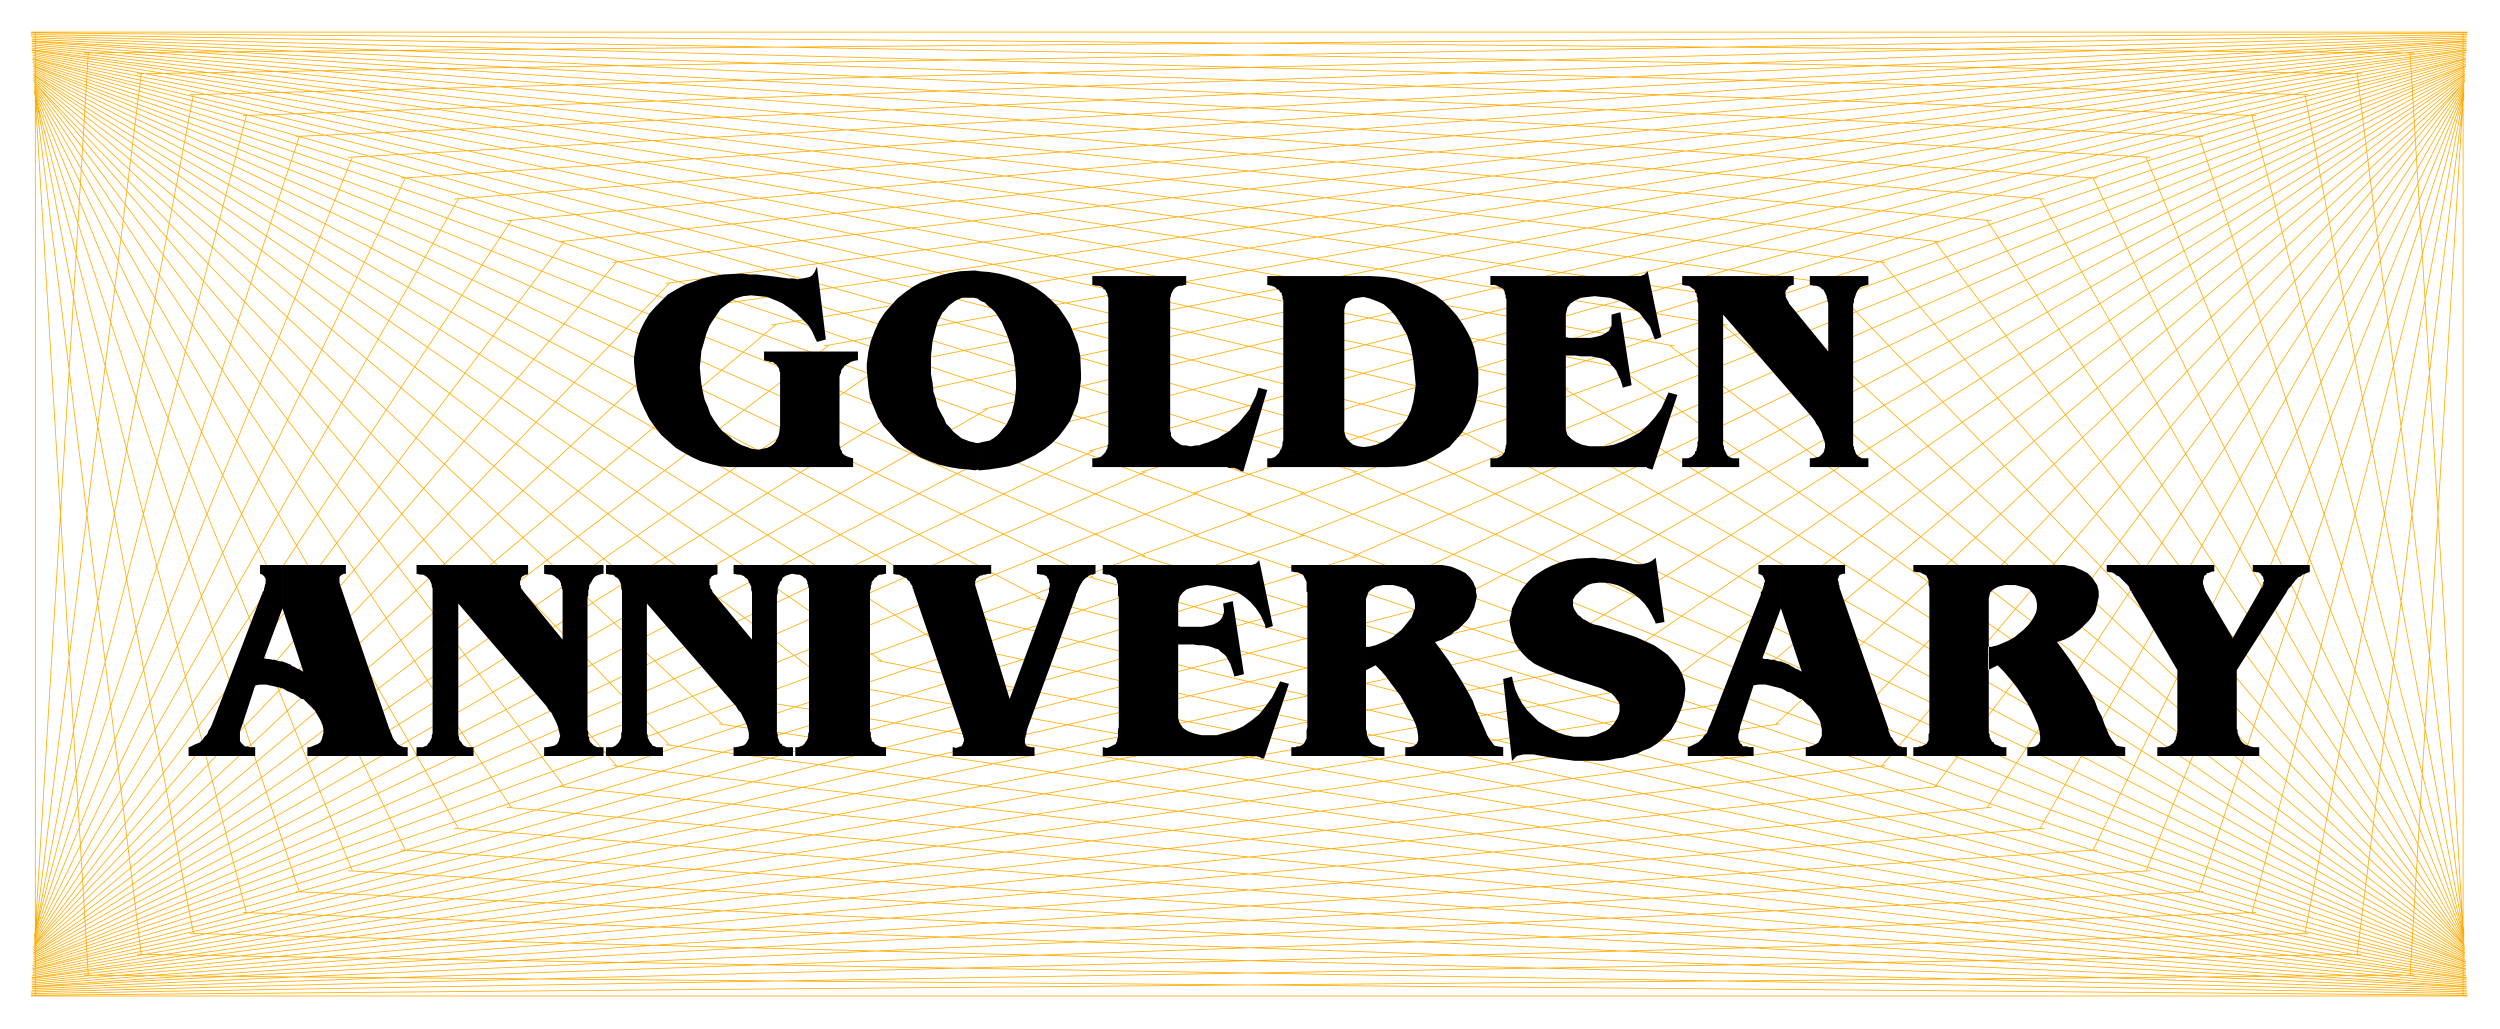
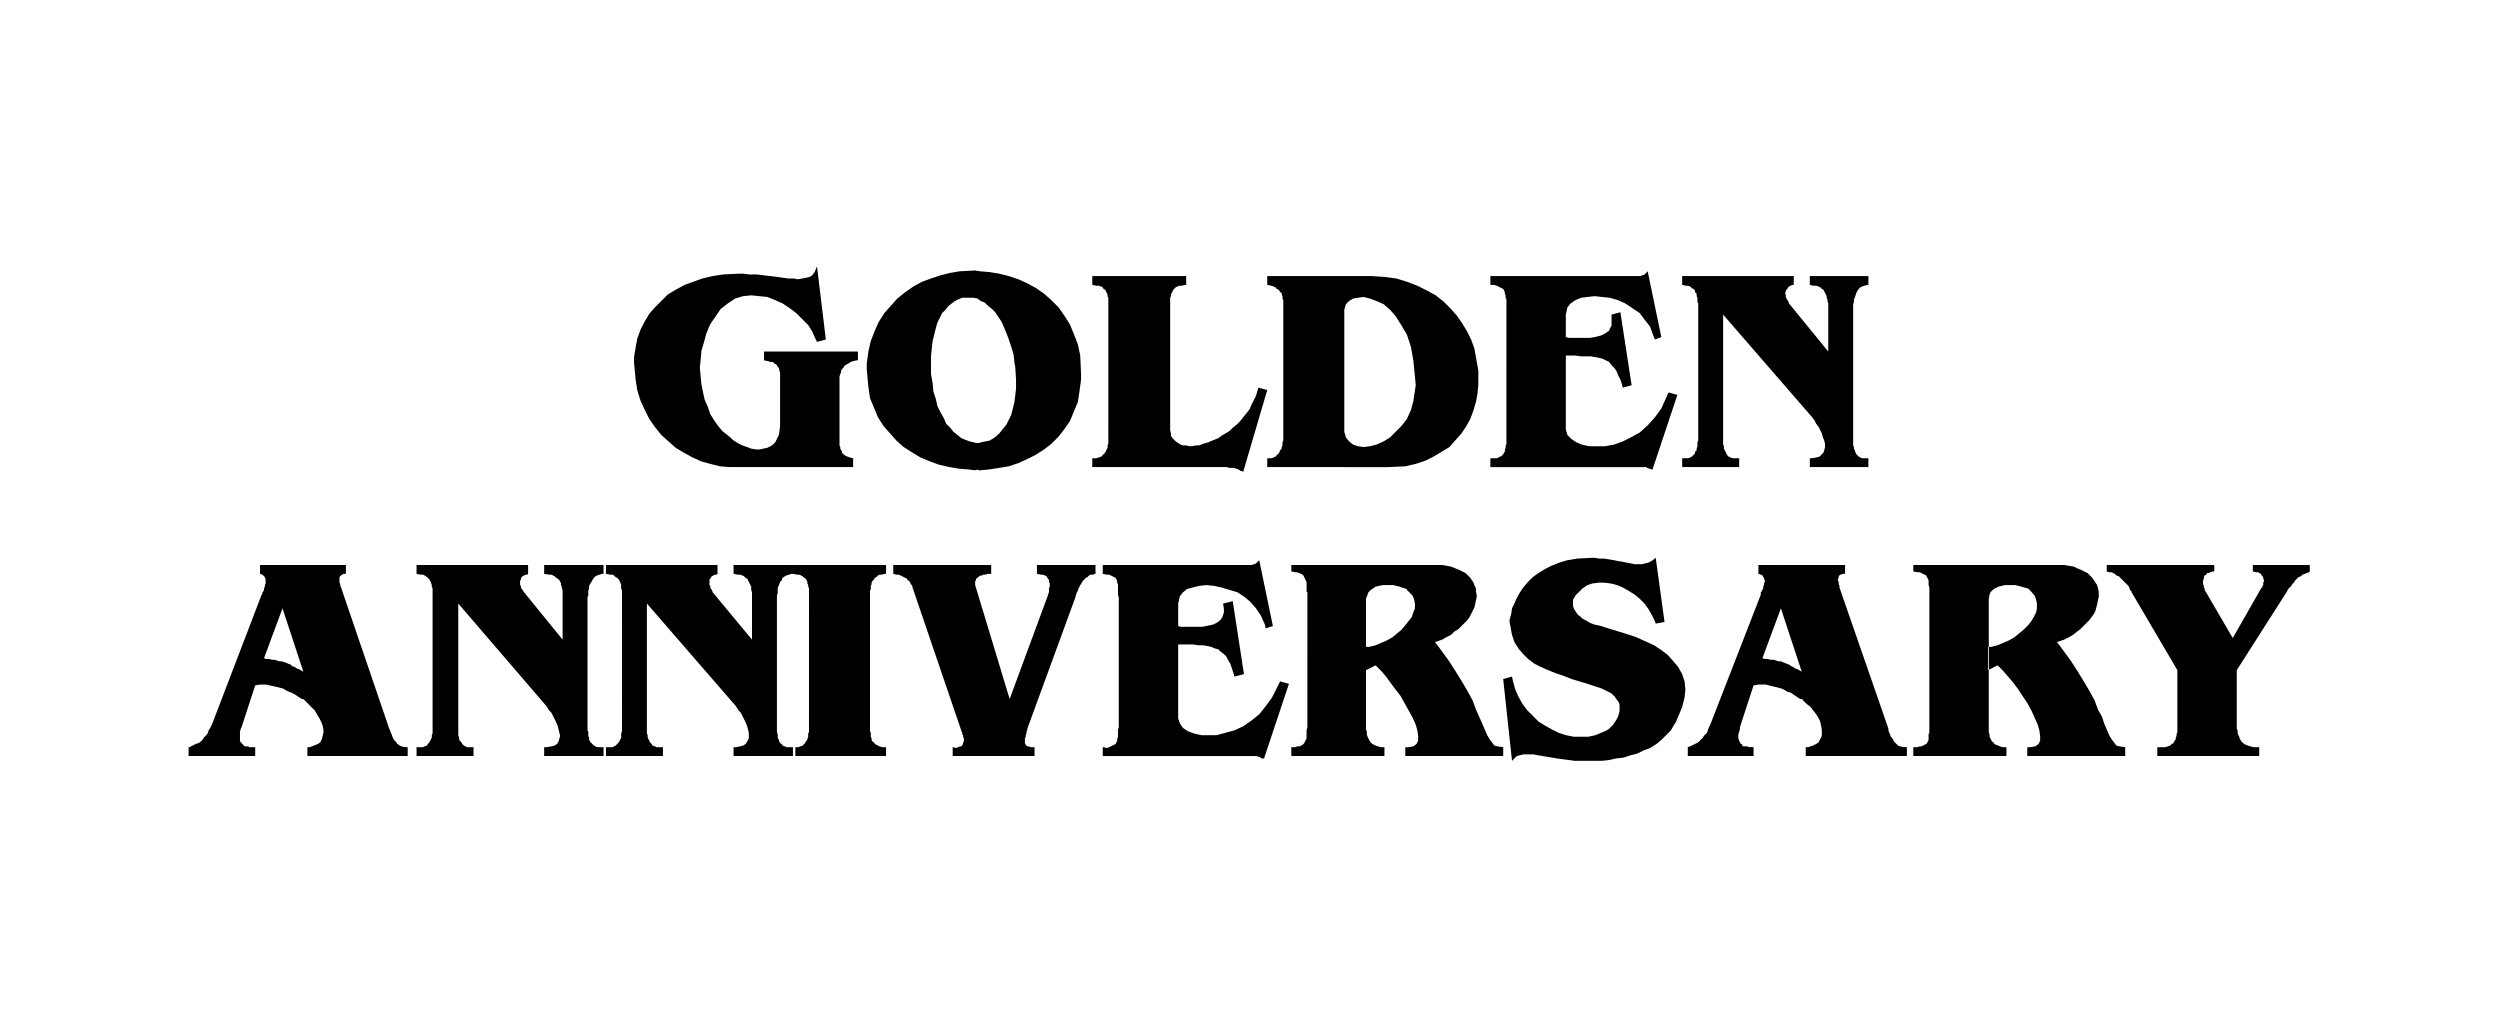
<svg xmlns="http://www.w3.org/2000/svg" width="493.465" height="203.089" fill-rule="evenodd" stroke-linecap="round" preserveAspectRatio="none" viewBox="0 0 3115 1282">
-   <path fill="none" d="M44 1241V124m0-2 66 1093M44 120l132 1069M44 118l197 1045M43 116l264 1021M43 115l330 996M43 113l396 972M43 111l462 948M43 109l528 923M43 107l594 899M43 105l660 875M43 103l725 851M42 102l792 826M42 100l858 802M42 98l924 778M42 96l990 753M42 94l1056 729M42 93l1122 704M42 91l1188 680M42 89l1254 656M42 87l1320 632M42 85l1385 608M42 83l1451 584M42 82l1517 559M42 80l1583 534M41 78l1650 510M41 76l1715 486M41 74l1781 462M41 73l1847 437M41 71l1913 413M41 69l1979 389M41 67l2045 364M40 65l2112 340M40 63l2177 316M40 62l2243 291M40 60l2309 267M40 58l2375 243M40 56l2441 219M40 54l2507 194M40 52l2573 170M40 51l2639 145M40 49l2705 121M40 47l2771 97M39 45l2837 73M39 43l2903 49M39 41l2969 25m66-26H39m5 0v1117m0 2L110 66M44 1161 176 92M44 1163 241 118M43 1165 307 144M43 1166l330-996M43 1168l396-972M43 1170l462-948M43 1172l528-924M43 1174l594-899M43 1176l660-875M43 1177l725-850M42 1179l792-826M42 1181l858-802M42 1183l924-778M42 1185l990-754M42 1187l1056-730M42 1188l1122-704M42 1190l1188-680M42 1192l1254-656M42 1194l1320-632M42 1196l1385-608M42 1198l1451-584M42 1199l1517-558M42 1201l1583-534M41 1203l1650-510M41 1205l1715-486M41 1207l1781-462M41 1208l1847-437M41 1210l1913-413M41 1212l1979-389M41 1214l2045-365M40 1216l2112-340M40 1218l2177-316M40 1219l2243-291M40 1221l2309-267M40 1223l2375-243M40 1225l2441-219M40 1227l2507-195M40 1229l2573-170M40 1230l2639-145M40 1232l2705-121M40 1234l2771-97M39 1236l2837-73M39 1238l2903-49M39 1240l2969-25m66 26H39m3030 0V124m0-2-66 1093m67-1095-133 1069m133-1071-198 1045m198-1047-264 1021m264-1022-330 996m330-998-396 972m396-974-462 948m462-950-528 923m528-925-594 899m594-901-659 875m659-877-725 851m726-852-792 826m792-828-858 802m858-804-924 778m924-780-990 753m990-755L2015 823M3071 93 1949 797M3071 91 1883 771M3071 89 1818 745M3071 87 1752 719M3071 85 1686 693M3072 83 1620 667M3072 82 1554 641M3072 80 1488 614M3072 78 1423 588M3072 76 1357 562M3072 74 1291 536M3072 73 1225 510M3072 71 1159 484M3072 69 1093 458M3072 67 1027 431M3073 65 961 405M3073 63 896 379M3073 62 830 353M3073 60 764 327M3073 58 698 301M3073 56 632 275M3073 54 566 248M3073 52 500 222M3073 51 434 196M3073 49 369 170M3073 47 303 144m2771-99L237 118m2837-75L171 92m2903-51L105 66M39 40h3035m-5 0v1117m0 2L3003 66m67 1095L2937 92m133 1071L2872 118m198 1047L2806 144m264 1022-330-996m330 998-396-972m396 974-462-948m462 950-528-924m528 926-594-899m594 901-659-875m659 876-725-850m726 852-792-826m792 828-858-802m858 804-924-778m924 780-990-754m990 756L2015 457m1056 731L1949 484m1122 706L1883 510m1188 682L1818 536m1253 658L1752 562m1319 634L1686 588m1386 610L1620 614m1452 585L1554 641m1518 560L1488 667m1584 536L1423 693m1649 512L1357 719m1715 488L1291 745m1781 463L1225 771m1847 439L1159 797m1913 415L1093 823m1979 391L1027 849m2046 367L961 876m2112 342L896 902m2177 317L830 928m2243 293L764 954m2309 269L698 980m2375 245L632 1006m2441 221L566 1032m2507 197L500 1059m2573 171L434 1085m2639 147L369 1111m2704 123-2770-97m2771 99-2837-73m2837 75-2903-49m2903 51-2969-25m-66 26h3035" style="stroke:#ffab00;stroke-width:1;stroke-linejoin:round" />
  <path d="m2782 795 36-63h1v-2l1-1v-3l1-2v-1l-1-2v-2l-1-1-1-1-1-2-2-1-1-1h-3l-4-1v-8h71v8l-1 1-3 1-2 1-3 1-2 2-3 1-2 2-2 2-2 3-2 2-1 2-2 2-2 2-1 2-1 2-2 3-60 94v73l1 2v3l1 3 1 2 1 3 2 3 2 2 3 2 3 1 3 1 4 1h7v11h-127v-11h10l3-1 3-1 2-2 2-1 1-2 2-3v-2l1-2v-2l1-3v-77l-57-97v-1l-2-2-1-3-1-2-2-2-2-2-2-2-2-2-2-2-2-2-3-1-2-2-2-1-2-1h-3l-3-1v-8h134v8h-2l-3 1-2 1h-2l-1 2-2 1-1 2v2l-1 2v5l1 2v2l1 1v2l35 60zm-719-100 11 80-11 2-1-3-4-8-4-7-5-7-6-6-6-5-8-5-7-4-7-3-8-2-8-1h-7l-8 1-6 2-6 4-8 8-1 1-1 2-2 3v8l1 3 1 2 2 3 2 3 3 2 3 3 4 2 5 3 5 2 9 2 6 2 13 4 13 4 12 4 11 5 11 5 9 6 8 6 7 8 6 7 5 9 3 9 1 10-1 10-3 12-8 19-2 3-4 7-6 6-6 6-6 5-8 5-8 3-8 4-8 2-9 3-9 1-9 2-9 1h-34l-7-1-8-1-7-1-6-1-6-1-6-1-6-1-5-1h-13l-4 1-4 1-2 2-4 4-11-102 11-3 1 5 3 11 4 9 5 9 6 8 7 7 7 7 8 5 9 5 8 4 9 3 10 2h18l9-2 12-5 2-1 3-2 2-2 3-3 2-3 2-3 2-4 1-3 1-4v-8l-1-3-3-4-2-3-4-4-8-4-4-2-9-3-9-3-10-3-10-3-10-4-9-3-10-4-9-4-8-4-8-6-6-6-6-7-5-8-3-9-3-16v-3l2-7 1-7 3-6 3-7 4-7 4-6 6-7 6-6 7-5 8-5 8-4 10-4 10-3 12-2 19-1h3l6 1h6l6 1 6 1 5 1 6 1 5 1 5 1 5 1h9l4-1 4-1 4-2 5-4zm-361 140v-29h4l8-2 7-3 7-3 7-4 6-5 5-4 5-6 4-5 4-5 2-6 2-5v-6l-1-5-2-5-7-7v-1l-3-1-3-1-3-1-4-1-4-1h-13l-5 1-4 1-3 2-3 2-3 3-1 3-2 5v163l1 2v4l1 3 1 2 1 2 1 2 1 1 2 2 2 1 2 1 3 1 3 1h5v11h-116v-11h5l2-1h3l2-1 2-1 1-1 1-1 1-2 1-2 1-2v-10l1-4V738l-1-1v-12l-1-2-1-2-1-2-1-2-1-1-2-1-2-1-3-1h-2l-5-1v-8h188l6 1 5 1 5 2 5 2 4 2 4 2 3 3 3 3 2 3 2 3 1 3 2 4v4l1 5v2l-1 4-1 5-1 4-2 4-2 4-2 4-3 4-3 3-4 4-4 4-5 3-4 4-6 3-5 3-9 3 6 8 11 15 9 14 8 13 7 12 6 11 4 11 4 9 4 9 3 7 3 7 3 5 3 4 3 4 4 1 7 1v11h-122v-11h4l6-1 4-3 2-4v-6l-1-7-2-7-4-9-5-9-5-9-5-9-7-9-6-8-5-7-6-7-7-7-12 6zm775 0v-29h4l8-2 7-3 7-3 7-4 6-5 5-4 6-6 4-5 3-5 3-6 1-5v-6l-1-5-2-5-6-7-1-1-2-1-4-1-3-1-4-1-4-1h-13l-4 1-4 1-4 2-3 2-3 3-1 3-1 5v167l1 2v3l1 2 1 2 1 2 2 1 1 2 2 1 3 1 2 1 3 1h5v11h-116v-11h5l3-1h2l2-1 2-1 2-1 1-1 1-2 1-2v-7l1-2V732l-1-3v-6l-1-2-1-2-1-2-2-1-2-1-2-1-2-1h-3l-5-1v-8h188l6 1 6 1 4 2 5 2 4 2 4 2 3 3 3 3 2 3 2 3 2 3 1 4 1 4v7l-1 4-1 5-1 4-1 4-2 4-3 4-3 4-3 3-4 4-4 4-4 3-5 4-5 3-6 3-9 3 6 8 11 15 9 14 8 13 7 12 6 11 4 11 5 9 3 9 3 7 3 7 3 5 3 4 3 4 4 1 7 1v11h-122v-11h4l6-1 4-3 2-4v-6l-1-7-2-7-4-9-4-9-5-9-6-9-6-9-6-8-6-7-6-7-7-7-12 6zm-1009-55 3 1h27l5-1 5-1 4-1 4-2 3-2 2-2 2-3 1-3 1-3v-4l-1-7 12-3 14 91-12 3-1-4-2-6-2-6-3-5-2-4-3-3-4-3-3-3-4-1-5-2-4-1-6-1h-6l-6-1h-19v92l2 6 4 6 6 4 8 3 9 2h19l11-3 11-3 11-5 10-7 10-8 8-10 8-11 10-20 11 3-31 93h-3l-1-1h-1v-1h-2l-2-1h-192v-11h1l4 1 3-1 2-1 2-1 2-1 2-1 1-2 1-2v-2l1-3v-9l1-3V744l-1-2v-14l-1-2v-2l-1-2-1-2-2-1-2-1-2-1-2-1h-3l-5-1v-11h186l2-1h1l2-1 1-1 1-1 2-2 17 82-9 3-1-5-5-11-6-9-7-8-7-6-9-6-10-3-10-3-9-2-10-1-9 1-8 2-7 2-5 4-4 5-2 9v28zm-210 91 48-130v-1l1-2v-5l1-2v-4l-1-2v-2l-1-2-1-1-1-2-2-1-3-1h-2l-5-1v-11h73v11h-1l-2 1h-3l-2 1-2 2-2 1-2 2-2 2-1 2-2 3-1 2-1 2-1 3-1 2-1 2-1 4-60 164v1l-1 3v2l-1 2v2l-1 2v6l1 2 1 1 1 1h2l2 1h5v11h-102v-11h1l3 1 3-1 2-1h2l1-2 1-1v-2l1-1v-4l-1-2v-2l-1-1v-2l-1-2-60-176v-1l-1-1v-2l-1-2-1-1-1-2-1-2-2-1-1-2-2-1-2-1-2-1-2-1-2-1h-3l-4-1v-11h122v11h-5l-2 1h-3l-1 1h-2l-2 1-1 1-1 1h-1l-1 2v1l-1 1v5l43 142zM988 704h116v11h-2l-3 1h-3l-2 1-2 2-2 1-1 2-2 2-1 2v2l-1 2v4l-1 2v175l1 2v5l1 2v2l1 2 2 1 1 2 2 1 2 1 2 1 3 1h5v11H991v-11h4l2-1 3-1 1-1 2-2 1-2 1-1 1-2 1-3v-4l1-2V733l-1-2v-2l-1-2v-2l-1-2-1-2-2-1-2-2-2-1-2-1h-3l-5-1v-11zm-51 93v-59l-1-3v-4l-1-2-1-2-1-2-1-2-1-2-2-1-2-2-2-1-3-1h-3l-5-1v-11h74v11h-2l-3 1-3 1-2 1-3 2-1 3-2 2-1 3-1 2-1 3v6l-1 3v170l1 3v4l1 2 1 3 1 2 2 1 1 2 3 1 2 1h8v11h-74v-11h3l5-1 4-1 3-2 2-3 2-4v-7l-1-4-1-4-2-5-2-4-2-4-2-4-3-3-3-5-111-128v162l1 2v3l1 2 1 2 1 2 2 2 1 2 3 1 2 1h8v11h-71v-11h8l2-1 2-1 2-2 2-2 1-2 1-2 1-2v-5l1-3V736l-1-3v-4l-1-3-1-2-1-2-2-2-2-1-2-2-2-1h-3l-5-1v-11h139v11l-1 1h-2l-2 1-2 1-1 1-1 2-1 1v7l1 1v2l1 2 1 1 1 3 49 59zm-236 0v-62l-1-2v-2l-1-2v-2l-1-2-1-2-2-2-2-1-2-2-2-1-2-1h-3l-6-1v-11h74v11h-2l-3 1-3 1-2 1-2 2-2 3-1 2-2 3-1 2v3l-1 3v6l-1 2v166l1 2v5l1 2v2l1 3 2 2 1 1 2 2 2 1 2 1h8v11h-74v-11h3l6-1 4-1 3-2 2-3 1-4 1-3-1-4-1-4-1-4-2-5-2-4-2-4-2-4-3-3-3-5-110-128v164l1 3v2l1 2 2 2 1 2 2 2 2 1 2 1h8v11h-71v-11h8l2-1 3-1 1-2 2-2 1-2 1-2 1-2v-3l1-2V733l-1-2v-2l-1-3-1-2-1-2-2-2-1-1-3-2-2-1h-3l-5-1v-11h139v11l-1 1h-2l-2 1-2 1-1 1-1 2v1l-1 2v5l1 1v2l1 2 1 1 2 3 48 59zm-349-93v54l-23 62 2 1h4l4 1h3l3 1 3 1h3l3 1 3 1 2 1 3 1 2 2 3 1 3 2 3 1 5 3-26-79v-54h79v11h-3l-1 1h-1l-1 1-1 1-1 1v7l1 2v2l1 2 1 3 59 173 1 2 1 3 1 2 1 3 1 2 1 2 2 2 1 1 1 2 2 1 1 1 2 1h1l2 1h5v11H383v-11h3l5-2 5-2 3-2 2-4 1-4 1-4v-4l-1-5-2-5-2-4-3-5-3-5-4-4-4-4-6-6h-2l-3-2-3-2-3-2-4-2-3-1-4-2-3-2-4-1-4-1-4-1-5-1-4-1h-8l-6 1-17 52-1 2-1 4v11l1 2 1 1 1 1 2 2 1 1h4l2 1h7v11h-83v-11h1l2-1 2-1 2-1 2-1 3-1 2-1 2-2 2-2 1-2 2-2 2-2 1-2 1-3 2-3 2-4 62-162 1-1v-2l1-1 1-2v-2l1-2v-2l1-2v-6l-1-1v-1l-2-2-1-1-3-1v-11h28zm1867 0v54l-23 62 2 1h4l4 1h4l3 1 3 1h3l2 1 3 1 2 1 3 1 3 2 2 1 3 2 3 1 5 3-26-79v-54h80v11h-3l-2 1h-1l-1 1-1 1v2l-1 1v2l1 2v3l1 2v2l1 3 60 173v2l1 3 1 2 1 3 2 2 1 2 1 2 1 1 2 2 1 1 1 1 2 1h2l1 1h6v11h-126v-11h3l6-2 4-2 3-2 2-4 2-4v-8l-1-5-1-5-2-4-3-5-4-5-3-4-5-4-6-6h-2l-3-2-3-2-3-2-3-2-4-1-3-2-4-2-4-1-4-1-4-1-4-1-4-1h-9l-6 1-17 52v2l-1 4-1 3v5l1 3 1 2v1l2 1 1 2 1 1h5l2 1h6v11h-82v-11l3-1 2-1 2-1 2-1 2-1 2-1 2-2 2-2 2-2 1-2 2-2 2-2 1-3 1-3 2-4 63-162v-3l1-1 1-2 1-2v-2l1-2v-2l1-2v-2l-1-2v-1l-1-1-1-2-2-1-3-1v-11h28zm59-266v-60l-1-3v-2l-1-2v-2l-1-2-1-2-1-2-1-2-2-1-2-2-2-1-3-1h-3l-5-1v-11h73v11h-1l-4 1-3 1-2 1-2 2-2 3-1 2-1 3-1 3-1 2v3l-1 3v176l1 2v2l1 2 1 3 1 2 1 1 2 2 2 1 2 1h8v11h-73v-11h3l5-1 4-1 3-3 2-2 1-3 1-4v-4l-1-4-2-5-1-4-2-4-2-4-3-4-2-4-3-4-111-128v162l1 2v3l1 2 1 2 1 2 1 2 2 2 2 1 3 1h8v11h-71v-11h7l3-1 2-1 2-2 2-2v-2l2-2v-2l1-3v-5l1-2V378l-1-2v-5l-1-2v-3l-2-2v-2l-2-2-2-1-2-2-3-1h-2l-5-1v-11h139v11h-2l-2 1-2 1-1 1-1 2-1 1-1 1v2l-1 1 1 2v3l1 2 1 2 1 1 1 3 49 60zm-327-18 4 1h26l6-1 4-1 4-1 4-2 3-2 3-2 1-3 2-3v-14l11-3 14 91-11 3-1-4-2-6-3-6-2-5-3-4-3-3-3-4-4-2-4-2-4-1-5-1-6-1h-12l-7-1h-12v92l2 7 5 5 6 4 7 3 9 2h20l11-2 11-4 10-5 11-6 10-9 9-10 8-11 9-20 11 3-31 93h-1l-2-1h-2v-1h-2v-1h-195v-11h8l2-1 2-1 2-1 2-2 1-2 1-1v-2l1-3v-2l1-3V373l-1-2v-3l-1-2v-2l-1-2-1-2-2-1-2-1-2-1-2-1-3-1h-5v-11h187l2-1h1l2-1 1-1 1-1 2-2 17 82-8 3-2-5-4-11-7-9-6-8-9-6-9-6-9-4-10-3-10-1-9-1-9 1-8 1-7 3-6 4-4 5-2 9v28zm-276 162v-48 4l2 7 4 5 5 4 6 2 7 1 8-1 8-2 9-4 8-5 7-7 7-7 7-9 5-11 3-11 3-20-1-11-2-20-3-17-5-15-7-12-7-11-7-8-8-7-9-4-8-3-8-2-7 1-6 1-5 3-4 4-2 7v196h-96v-11h5l3-1 2-1 2-2 2-2 1-1 1-3 2-2v-2l1-2v-4l1-2V374l-1-2v-3l-1-2v-2l-2-1-1-2-1-1-2-1-2-2-2-1-3-1-5-1v-11h130l16 1 15 2 13 4 13 5 12 6 11 6 10 8 8 8 8 9 7 10 6 10 5 10 4 11 2 11 3 17v17l-1 11-2 11-3 10-4 11-5 9-6 9-8 9-7 8-10 6-10 6-10 5-12 4-13 3-22 1h-54zm-314-238h117v11h-2l-3 1h-3l-3 1-2 1-2 2-1 1-1 2-1 2-1 2v2l-1 2v165l1 4v3l2 3 2 2 2 2 3 2 3 2 3 1h4l4 1h3l5-1h4l5-2 7-2 2-1 5-2 5-2 4-3 5-3 5-3 4-4 5-4 4-4 4-5 4-5 4-5 2-5 3-6 3-6 3-10 11 3-30 102-1-1h-2l-1-1-2-1-2-1h-1l-2-1h-7l-2-1h-168v-11h5l3-1 3-1 2-2 1-1 2-2 1-2 1-2 1-2v-3l1-2V371l-1-2v-2l-1-2-1-2-1-2-2-1-1-2-2-1-3-1h-3l-5-1v-11zm-142 208h1l3-1 5-1 5-1 5-3 4-3 4-4 4-5 4-5 3-6 3-6 2-8 2-8 1-8 1-9v-11l-1-16-1-5-1-10-3-10-3-9-3-8-3-7-3-7-4-6-4-6-4-4-5-4-4-4-5-2-4-3-5-1h-14l-5 2-4 2-4 3-4 3-4 5-4 4-3 6-3 6-2 7-2 8-2 8-1 9-1 10v22l2 11 1 11 3 9 2 9 4 8 4 7 3 7 5 5 4 5 5 4 5 4 5 2 5 2 5 1 3 1h3v33l-4 1-8-1-12-1-12-2-13-3-11-4-12-5-10-6-11-7-9-8-8-9-8-9-7-11-5-12-5-12-2-14-2-22v-7l2-15 3-13 5-13 5-11 7-11 8-9 8-9 10-8 10-7 11-6 11-4 12-4 12-3 12-2 19-1 6 1 12 1 12 2 12 3 12 4 11 5 11 6 10 7 9 8 9 9 7 10 7 11 5 12 5 13 3 14 1 23v7l-2 15-2 13-5 12-5 12-7 10-7 9-9 9-9 7-11 7-10 5-11 5-12 4-12 2-13 2-11 1h-2v-34zm-201-220 11 91-11 3-2-4-4-9-5-8-7-7-8-8-8-6-9-6-9-4-10-4-10-1-10-1-10 1-10 3-9 6-9 7-11 16-3 5-4 10-3 11-3 10-1 11-1 10 1 11 1 10 2 10 2 9 4 9 3 9 5 8 5 7 5 6 10 8 3 3 6 4 6 3 6 2 5 2 6 1h5l4-1 5-1 4-2 3-2 3-3 2-4 2-4 1-4 1-8v-67l-1-2v-2l-1-2-1-1-1-2-1-1-2-1-2-2h-3l-3-1-5-1v-11h117v11h-2l-4 1-3 1-3 2-2 1-3 2-1 2-2 2-1 2v2l-1 2-1 3v86l1 2v2l1 2 1 1v2l2 2 1 1 2 1 2 1 3 1 4 1v11H909l-12-1-12-3-11-3-11-5-11-6-10-6-9-8-9-8-8-10-7-10-6-12-5-11-4-13-2-13-2-21v-7l2-12 2-11 4-11 5-10 6-10 7-8 8-8 8-8 10-6 11-6 11-4 11-4 13-3 13-2 20-1h5l8 1h9l8 1 9 1 8 1 7 1 7 1h7l5 1 6-1 5-1 4-1 3-2 3-4 3-7z" style="stroke:none;fill:#000" />
</svg>